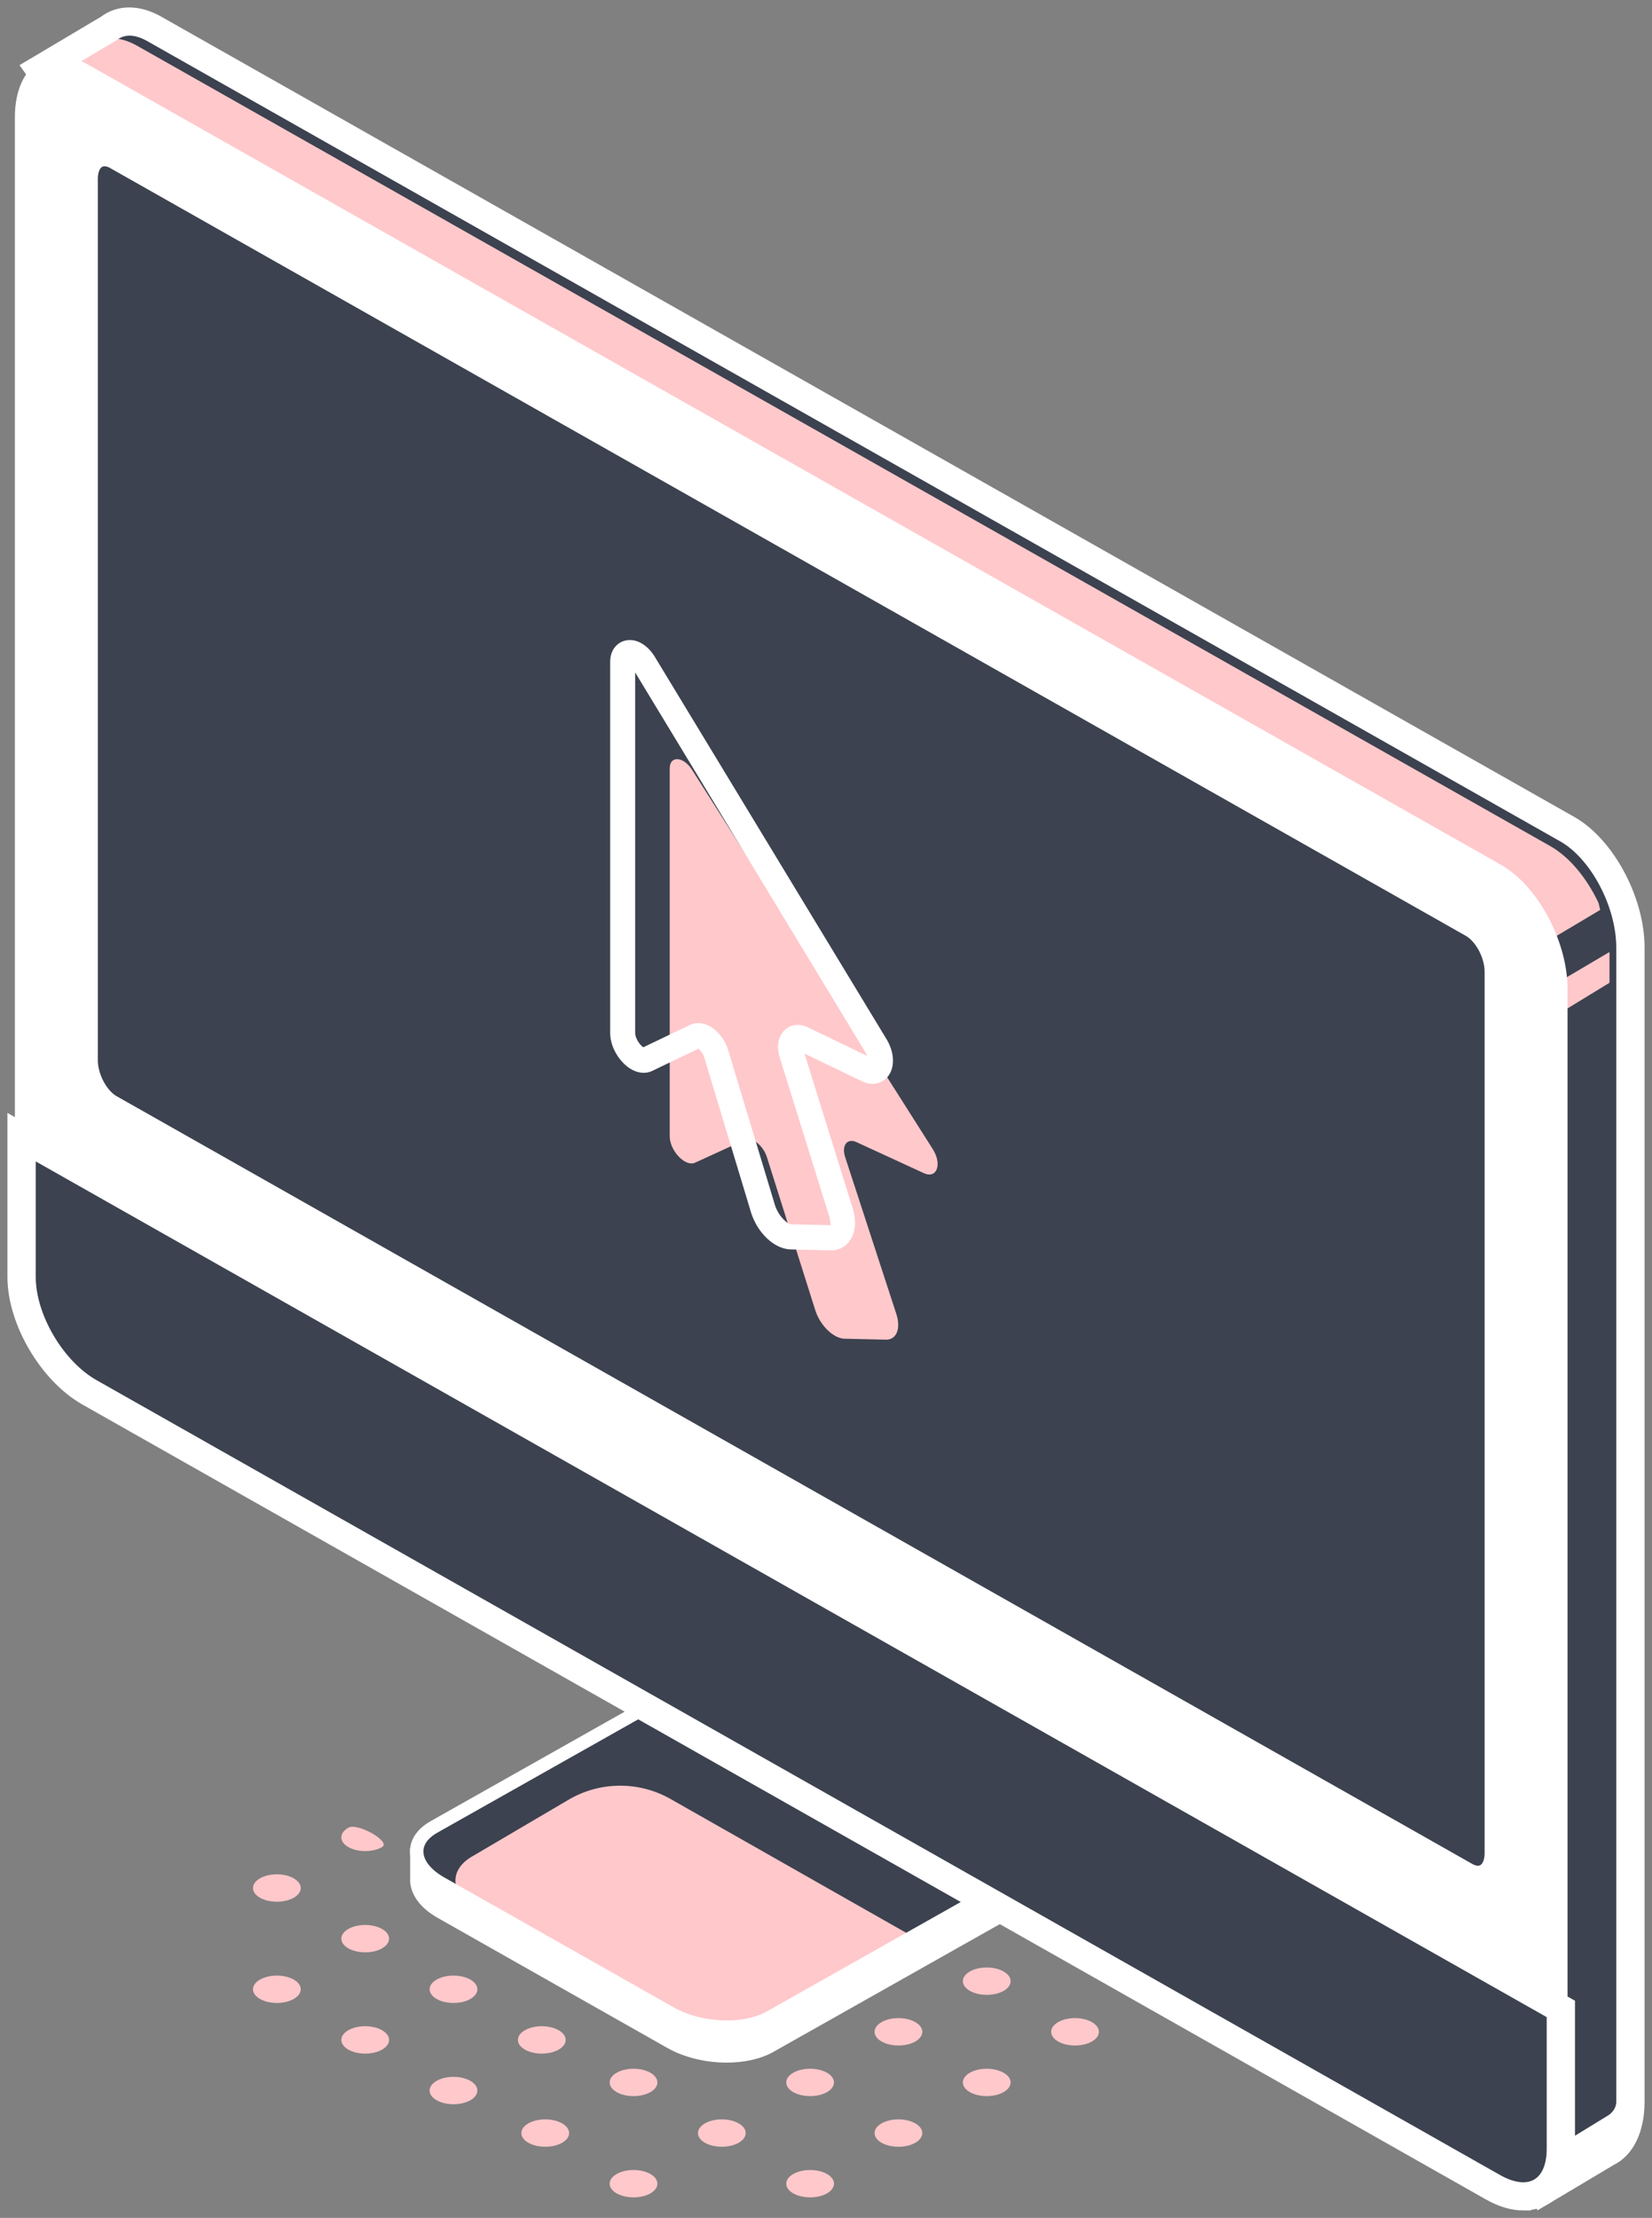
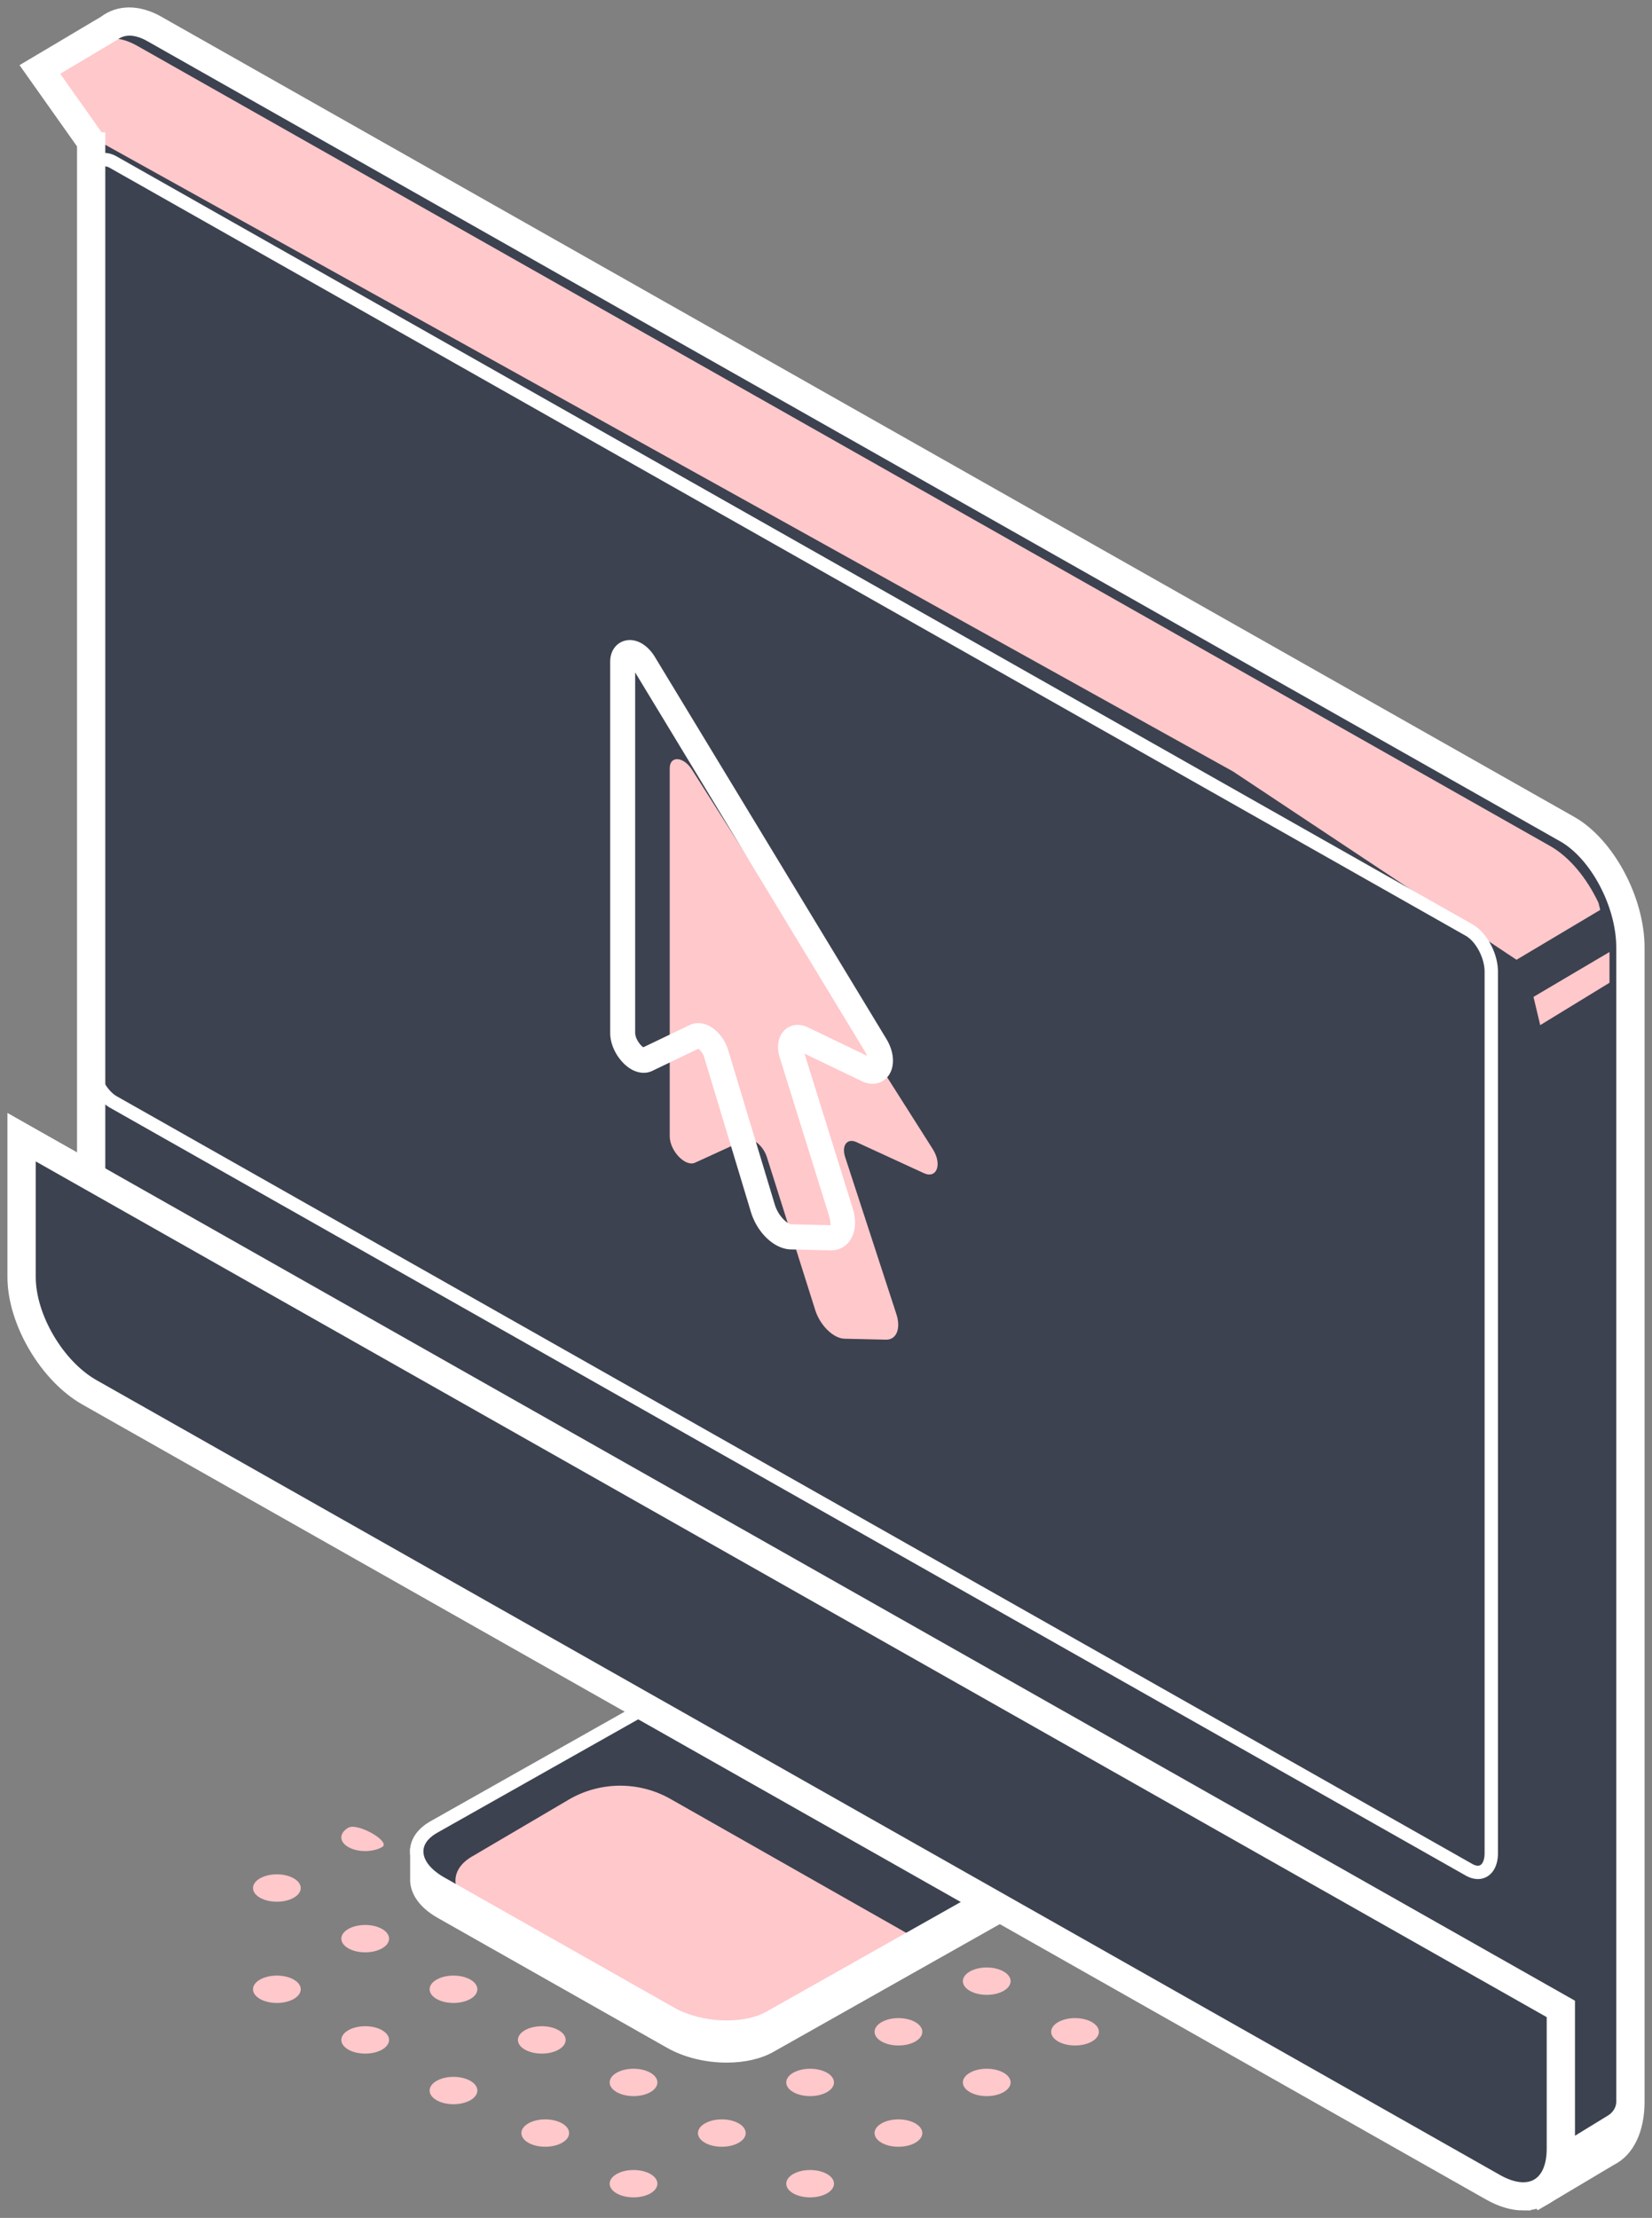
<svg xmlns="http://www.w3.org/2000/svg" width="111" height="149" viewBox="0 0 111 149" fill="none">
  <rect x="0" y="0" width="111" height="149" fill="#808080" stroke="none" />
  <path d="M31.606 139.793c.625.359.625.943 0 1.301-.626.359-1.644.359-2.27 0-.625-.358-.625-.942 0-1.301.627-.358 1.641-.358 2.27 0zM37.538 136.393c.626.358.626.942 0 1.301-.626.358-1.643.358-2.269 0-.626-.359-.626-.943 0-1.301.626-.361 1.643-.361 2.269 0zM25.673 136.393c.626.358.626.942 0 1.301-.626.358-1.643.358-2.269 0-.626-.359-.626-.943 0-1.301.626-.361 1.641-.361 2.27 0zM31.606 132.99c.625.358.625.943 0 1.301-.626.358-1.644.358-2.27 0-.625-.358-.625-.943 0-1.301.627-.358 1.641-.358 2.27 0zM19.738 132.99c.626.358.626.943 0 1.301-.625.358-1.643.358-2.269 0-.626-.358-.626-.943 0-1.301.628-.358 1.643-.358 2.27 0zM25.673 129.59c.626.358.626.942 0 1.301-.626.358-1.643.358-2.269 0-.626-.359-.626-.943 0-1.301.626-.359 1.641-.359 2.27 0zM19.738 126.189c.626.358.626.943 0 1.301-.625.358-1.643.358-2.269 0-.626-.358-.626-.943 0-1.301.628-.361 1.643-.361 2.27 0zM25.673 124.087c-.626.359-1.643.359-2.269 0-.626-.358-.626-.942 0-1.301.626-.358 2.895.943 2.27 1.301zM55.568 146.051c.625.358.625.943 0 1.301-.626.358-1.644.358-2.27 0-.625-.358-.625-.943 0-1.301.629-.358 1.644-.358 2.27 0zM61.502 142.651c.626.358.626.943 0 1.301-.625.358-1.643.358-2.269 0-.625-.358-.625-.943 0-1.301.626-.361 1.641-.361 2.27 0zM67.435 139.248c.626.359.626.943 0 1.301-.626.359-1.643.359-2.269 0-.626-.358-.626-.942 0-1.301.626-.358 1.64-.358 2.269 0zM73.367 135.848c.626.358.626.942 0 1.301-.626.358-1.643.358-2.269 0-.625-.359-.625-.943 0-1.301.626-.361 1.644-.361 2.27 0zM79.3 132.446c.626.358.626.942 0 1.301-.626.358-1.643.358-2.27 0-.625-.359-.625-.943 0-1.301.627-.359 1.644-.359 2.27 0zM85.232 130.346c-.625.358-1.643.358-2.269 0-.625-.359-.625-.943 0-1.301.626-.359 1.644-.359 2.27 0 .628.358.628.942 0 1.301zM43.703 146.051c.625.358.625.943 0 1.301-.626.358-1.643.358-2.27 0-.625-.358-.625-.943 0-1.301.627-.358 1.644-.358 2.27 0zM49.635 142.651c.626.358.626.943 0 1.301s-1.643.358-2.269 0c-.626-.358-.626-.943 0-1.301.628-.361 1.643-.361 2.27 0zM55.568 139.248c.625.359.625.943 0 1.301-.626.359-1.644.359-2.27 0-.625-.358-.625-.942 0-1.301.629-.358 1.644-.358 2.27 0zM61.502 135.848c.626.358.626.942 0 1.301-.625.358-1.643.358-2.269 0-.625-.359-.625-.943 0-1.301.626-.361 1.641-.361 2.27 0zM67.435 132.446c.626.358.626.942 0 1.301-.626.358-1.643.358-2.269 0-.626-.359-.626-.943 0-1.301.626-.359 1.64-.359 2.269 0zM73.367 129.045c.626.358.626.942 0 1.301-.626.358-1.643.358-2.269 0-.625-.359-.625-.943 0-1.301.626-.359 1.644-.359 2.27 0zM79.3 125.645c.626.358.626.942 0 1.301-.626.358-1.643.358-2.27 0-.625-.359-.625-.943 0-1.301.627-.361 1.644-.361 2.27 0zM37.77 142.651c.626.358.626.943 0 1.301s-1.643.358-2.269 0c-.626-.358-.626-.943 0-1.301.626-.361 1.643-.361 2.27 0zM43.703 139.248c.625.359.625.943 0 1.301-.626.359-1.643.359-2.27 0-.625-.358-.625-.942 0-1.301.627-.358 1.644-.358 2.27 0z" fill="#FFC8CB" />
  <path d="M105.308 55.703L10.368 1.94c-1.19-.673-2.264-.638-3.034-.042L2.679 4.667l3.446 4.868v73.088c0 3.064 1.899 6.624 4.242 7.949l88.655 50.202 4.565 6.449 4.394-2.617c.957-.475 1.569-1.678 1.569-3.417V63.653c0-3.063-1.899-6.623-4.242-7.95z" fill="#3C424F" />
  <path d="M82.844 51.825L3.939 7.985 2.68 5.118l3.505-2.084c.77-.597 1.844-.632 3.034.043l94.941 53.762c1.303.736 2.467 2.164 3.244 3.813l.117.476-5.625 3.35-19.051-12.653zM108.144 63.956l-5.107 3.016.452 1.897 4.655-2.847v-2.066z" fill="#FFC8CB" />
  <path d="M7.056 1.546c.946-.732 2.234-.728 3.535.009l94.941 53.762c2.463 1.395 4.468 5.134 4.468 8.336v77.536c0 1.852-.663 3.244-1.788 3.8l-4.753 2.831-4.748-6.708-88.568-50.153c-2.463-1.397-4.468-5.136-4.468-8.338V9.676L2.033 4.53l5.023-2.984zm-.481 7.847v73.23c0 2.916 1.8 6.307 4.014 7.563l88.656 50.2 4.468 6.241.945-.562.176-1.392 3.471-2.126c.473-.29.792-.796.794-1.347V63.653c0-2.917-1.801-6.307-4.015-7.563L10.144 2.328c-.982-.555-1.883-.582-2.58-.047l-4.24 2.521 3.25 4.591z" fill="#fff" stroke="#fff" />
  <path d="M33.403 121.756l19.251-10.85c1.866-1.057 4.996-.936 7.132.272l11.71 6.634 5.566 2.468v2.525h-.037c-.126.655-.59 1.234-1.346 1.662L51.96 137.85c-.851.481-1.967.718-3.132.718-1.384 0-2.839-.334-3.997-.99l-15.416-8.73c-1.122-.636-1.783-1.479-1.857-2.433-.002-.079-.003-.158 0-.204v-2.051l5.845-2.404z" fill="#fff" />
  <path d="M75.459 122.14l-23.72 13.383c-1.715.97-4.708.849-6.684-.272l-15.416-8.73c-1.979-1.121-2.194-2.815-.48-3.786l23.721-13.383c1.714-.97 4.707-.849 6.684.272l15.416 8.73c1.976 1.121 2.191 2.816.479 3.786z" fill="#3C424F" />
  <path d="M31.76 124.696l6.443-3.789a6.853 6.853 0 016.84-.057l16.148 9.169-9.758 5.504c-1.714.97-4.707.849-6.684-.272l-12.51-6.771c-1.978-1.119-2.193-2.815-.48-3.784z" fill="#FFC8CB" />
  <path d="M48.828 136.63c1.167 0 2.283-.238 3.134-.721l23.72-13.381c.891-.505 1.382-1.228 1.382-2.031 0-.937-.68-1.858-1.864-2.531l-15.416-8.729c-2.134-1.208-5.266-1.327-7.131-.272l-23.72 13.383c-.893.505-1.384 1.228-1.384 2.032 0 .938.68 1.859 1.864 2.529l15.416 8.73c1.16.656 2.615.991 4 .991zm26.407-14.878l-23.72 13.382c-1.587.9-4.387.777-6.24-.272l-15.416-8.73c-.896-.507-1.41-1.145-1.41-1.752 0-.602.505-1.016.929-1.255l23.719-13.383c1.59-.898 4.386-.777 6.239.272l15.416 8.73c.896.507 1.41 1.147 1.41 1.753.002.603-.503 1.016-.927 1.255z" fill="#fff" />
-   <path d="M2.677 4.13c.918-.528 2.067-.454 3.239.21L100.857 58.1c2.463 1.395 4.468 5.135 4.468 8.337v77.535c0 1.735-.706 2.507-1.298 2.847-.385.223-.842.331-1.347.331-.805 0-1.734-.278-2.699-.825L5.468 93.746C3.005 92.35 1 88.61 1 85.409V7.874c0-1.767.61-3.13 1.677-3.744z" fill="#fff" />
  <path d="M1.45 76.394v9.4c0 2.85 2.041 6.318 4.558 7.744l94.31 53.403c2.517 1.426 4.559.27 4.559-2.58v-9.399L1.45 76.395z" fill="#3C424F" />
  <path d="M102.354 148c.518 0 .999-.121 1.427-.368.996-.573 1.544-1.736 1.544-3.273v-9.658l-.226-.128L1 75.626v10.167c0 2.99 2.147 6.637 4.785 8.13l94.307 53.404c.791.449 1.561.673 2.262.673zm2.071-12.78v9.139c0 1.204-.389 2.092-1.097 2.5-.719.415-1.709.305-2.788-.307L6.232 93.15c-2.387-1.353-4.33-4.653-4.33-7.355v-8.628l102.523 58.053z" fill="#fff" stroke="#fff" />
-   <path d="M98.704 125.612L7.621 74.035c-.826-.467-1.496-1.724-1.496-2.802V12.009c0-1.08.67-1.577 1.496-1.11l91.083 51.576c.826.469 1.496 1.724 1.496 2.805v59.222c.002 1.082-.669 1.578-1.496 1.11z" fill="#3C424F" />
  <path d="M99.3 126.237c.219 0 .426-.054.615-.164.468-.27.734-.842.734-1.57V65.28c0-1.243-.757-2.645-1.723-3.19L7.845 10.512c-.51-.289-1.017-.313-1.433-.074-.468.27-.737.842-.737 1.57V71.23c0 1.242.757 2.644 1.724 3.192L98.482 126c.278.157.555.236.818.236zM7.028 11.171a.8.8 0 01.37.117l91.084 51.577c.689.39 1.27 1.496 1.27 2.415v59.222c0 .389-.111.694-.289.797-.174.1-.41-.005-.535-.077L7.845 73.647c-.689-.39-1.27-1.496-1.27-2.416V12.009c0-.39.11-.695.289-.798.05-.03.107-.04.164-.04z" fill="#fff" />
  <path d="M45 51.616v24.717c0 .98 1.047 2.077 1.698 1.779l3.367-1.541c.468-.214 1.214.383 1.464 1.166l3.25 10.283c.326 1.026 1.218 1.898 1.964 1.916l2.785.064c.709.015 1.019-.746.7-1.721l-3.44-10.542c-.257-.783.132-1.297.758-1.008l4.525 2.083c.879.406 1.252-.597.597-1.623L46.505 51.726c-.575-.917-1.505-.978-1.505-.11z" fill="#FFC8CB" />
  <path d="M55.845 84h-.04l-2.683-.064c-1.096-.028-2.246-1.115-2.672-2.527L47.32 71.044a1.17 1.17 0 00-.393-.59l-3.095 1.486c-.456.221-1.004.16-1.506-.16-.66-.42-1.327-1.378-1.327-2.397V44.47c0-.844.493-1.287.953-1.419.72-.208 1.524.218 2.048 1.078l15.557 25.667c.57.94.59 1.977.052 2.58-.326.365-.947.622-1.701.26l-3.853-1.854 3.235 10.383c.27.866.192 1.674-.213 2.217-.29.399-.73.617-1.233.617zM46.92 68.735c.207 0 .417.046.627.138.612.273 1.157.933 1.382 1.68l3.128 10.365c.24.8.865 1.323 1.108 1.332l2.666.061c-.048-.021-.006-.248-.128-.638l-3.31-10.626c-.238-.768-.101-1.47.367-1.882.408-.357.977-.409 1.522-.148l3.98 1.916a1.684 1.684 0 00-.127-.258L42.677 45.174V69.38c0 .396.344.853.55.976l3.13-1.501c.176-.08.367-.12.562-.12z" fill="#fff" />
</svg>